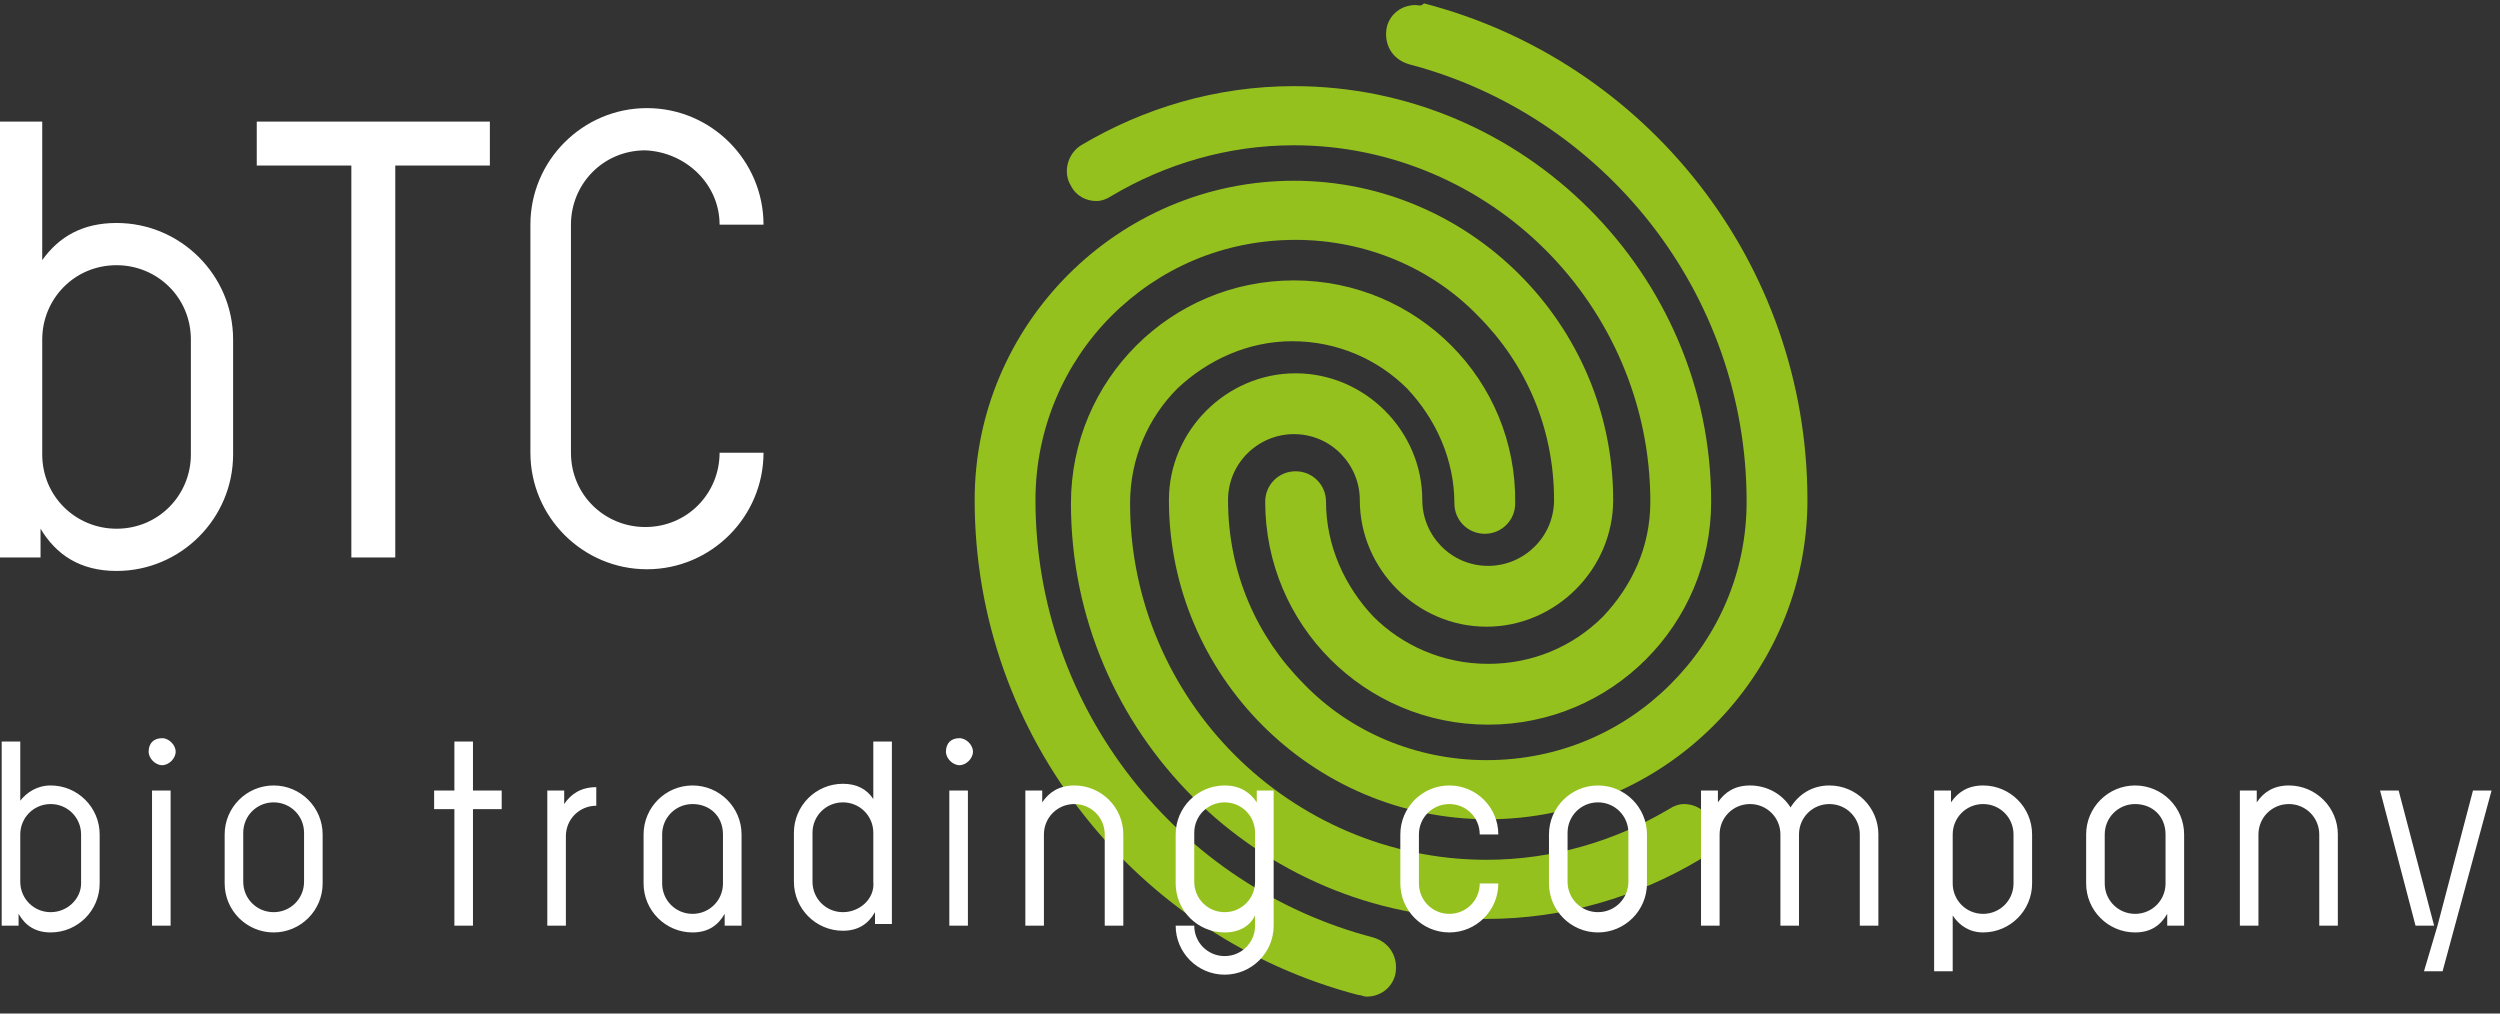
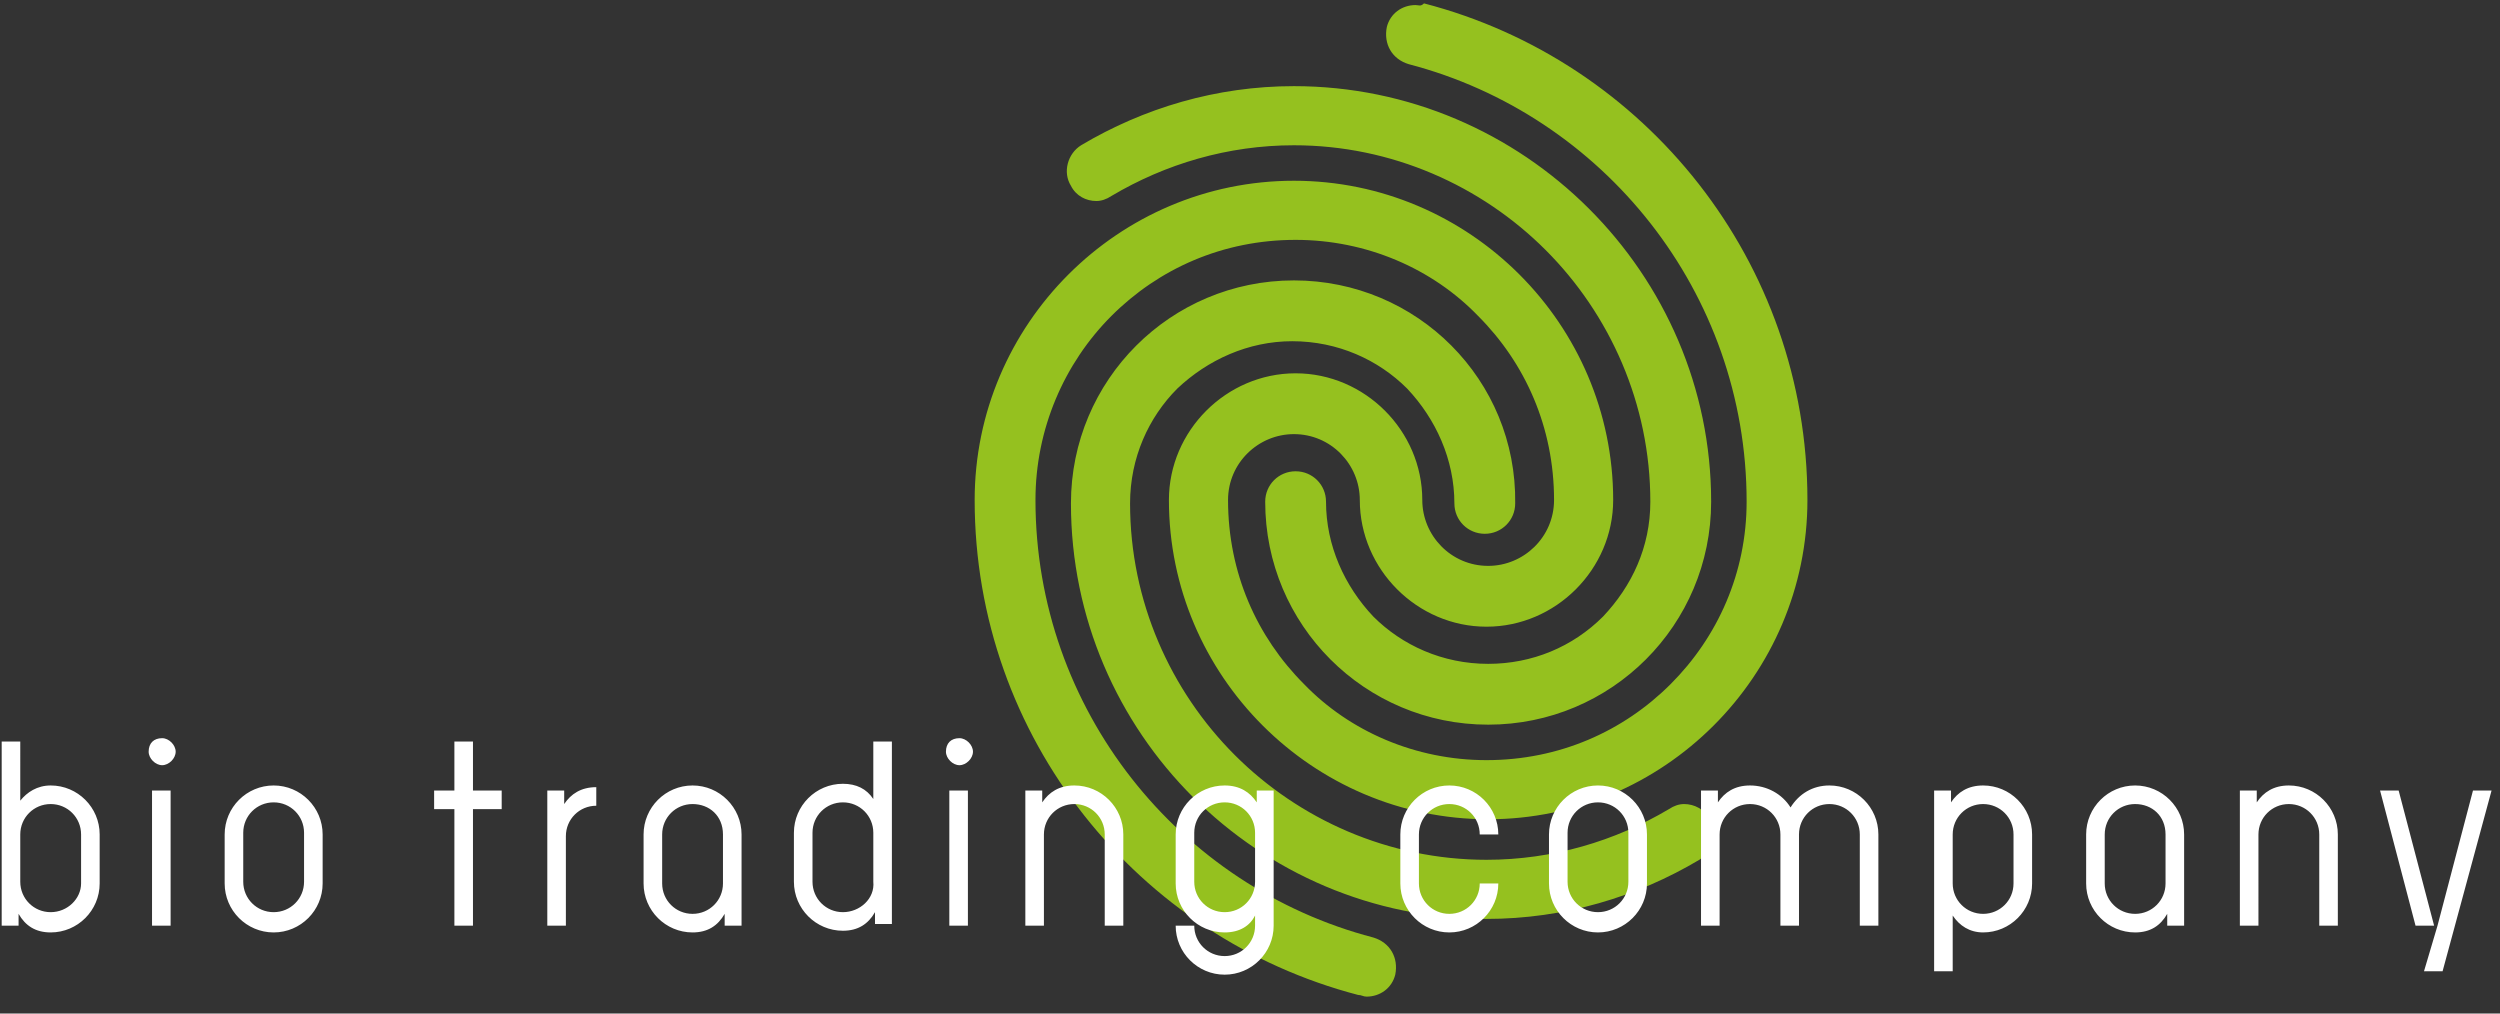
<svg xmlns="http://www.w3.org/2000/svg" version="1.1" id="Laag_1" x="0px" y="0px" viewBox="0 0 148 60" style="enable-background:new 0 0 148 60;" xml:space="preserve">
  <rect x="0" y="0" width="148" height="60" fill="#333333" stroke="none" />
  <style type="text/css">
	.st0{fill:#95C11F;}
	.st1{fill:#FFFFFF;}
</style>
  <title>Logo wit</title>
  <desc>Created with Sketch.</desc>
  <g>
    <path class="st0" d="M83.8,0.3c-0.8,0-1.5,0.5-1.7,1.3c-0.2,1,0.3,1.9,1.3,2.2h0c11.5,3,20,13.5,20,25.9v0l0,0   c0,4.2-1.7,8-4.5,10.8c-2.8,2.8-6.6,4.5-10.9,4.5c-4.2,0-8.1-1.7-10.8-4.5c-2.8-2.8-4.5-6.6-4.5-10.9l0,0v0c0-2.2,1.8-3.9,3.9-3.9   c2.2,0,3.9,1.8,3.9,3.9v0v0c0,4.1,3.4,7.5,7.5,7.5c4.1,0,7.5-3.4,7.5-7.5l0,0v0c0-10.4-8.5-18.9-18.9-18.9   c-10.4,0-18.9,8.5-18.9,18.9v0l0,0c0,14.1,9.7,25.9,22.7,29.3c0.2,0,0.3,0.1,0.5,0.1c0.8,0,1.5-0.5,1.7-1.3c0.2-1-0.3-1.9-1.3-2.2   c-11.5-3-20-13.5-20-25.9l0,0v0c0-4.2,1.7-8.1,4.5-10.9c2.8-2.8,6.6-4.5,10.9-4.5c4.2,0,8.1,1.7,10.8,4.5c2.8,2.8,4.5,6.6,4.5,10.9   v0l0,0c0,2.2-1.8,3.9-3.9,3.9c-2.2,0-3.9-1.8-3.9-3.9v0v0c0-4.1-3.4-7.5-7.5-7.5c-4.1,0-7.5,3.4-7.5,7.5v0l0,0   c0,10.4,8.5,18.9,18.9,18.9c10.4,0,18.9-8.5,18.9-18.9l0,0l0,0c0-14.1-9.6-26-22.7-29.4C84.1,0.4,84,0.3,83.8,0.3 M76.6,16.6   c-7.3,0-13.2,5.9-13.2,13.2v0l0,0c0,13.6,11.1,24.6,24.6,24.6c4.6,0,8.9-1.3,12.6-3.5c0.8-0.5,1.1-1.6,0.6-2.4   c-0.3-0.6-0.9-0.9-1.5-0.9c-0.3,0-0.6,0.1-0.9,0.3c-3.2,1.9-6.9,3-10.8,3c-5.8,0-11.1-2.4-14.9-6.2c-3.8-3.8-6.2-9.1-6.2-14.9l0,0   v0c0-2.7,1.1-5.1,2.8-6.8c1.8-1.7,4.2-2.8,6.8-2.8c2.7,0,5.1,1.1,6.8,2.8c1.7,1.8,2.8,4.2,2.8,6.8v0c0,1,0.8,1.8,1.8,1.8   c1,0,1.8-0.8,1.8-1.8v0C89.8,22.5,83.9,16.6,76.6,16.6 M76.6,5.1C72,5.1,67.7,6.4,64,8.6c-0.8,0.5-1.1,1.6-0.6,2.4   c0.3,0.6,0.9,0.9,1.5,0.9c0.3,0,0.6-0.1,0.9-0.3c3.2-1.9,6.9-3,10.8-3c5.8,0,11.1,2.4,14.9,6.2c3.8,3.8,6.2,9.1,6.2,14.9v0l0,0   c0,2.7-1.1,5-2.8,6.8c-1.8,1.8-4.2,2.8-6.8,2.8c-2.7,0-5.1-1.1-6.8-2.8c-1.7-1.8-2.8-4.2-2.8-6.8v0c0-1-0.8-1.8-1.8-1.8   c-1,0-1.8,0.8-1.8,1.8v0l0,0c0,7.3,5.9,13.2,13.2,13.2c7.3,0,13.2-5.9,13.2-13.2l0,0v0C101.3,16.2,90.2,5.1,76.6,5.1" />
-     <path class="st1" d="M11.3,26.9c0,2.4-1.9,4.4-4.4,4.4c-2.4,0-4.4-1.9-4.4-4.4v-6.8c0-2.4,1.9-4.4,4.4-4.4c2.4,0,4.4,1.9,4.4,4.4   V26.9z M0,11.1V33h2.4v-1.7c0.9,1.5,2.3,2.5,4.5,2.5c3.8,0,6.9-3.1,6.9-6.9v-6.8c0-3.8-3.1-6.9-6.9-6.9c-2,0-3.4,0.8-4.4,2.2V7.2H0   v3 M23.4,9.8H29V7.2H15.2v2.6h5.6V33h2.6V9.8z M42.6,13.3h2.6c0-3.8-3.1-6.9-6.9-6.9c-3.8,0-6.9,3.1-6.9,6.9v13.5   c0,3.8,3.1,6.9,6.9,6.9c3.8,0,6.9-3.1,6.9-6.9h-2.6c0,2.4-1.9,4.4-4.4,4.4c-2.4,0-4.4-1.9-4.4-4.4V13.3c0-2.4,1.9-4.4,4.4-4.4   C40.6,9,42.6,10.9,42.6,13.3" />
    <path class="st1" d="M142,46.8h-1.1l2.1,8h1.1L142,46.8z M143.5,57.5h1.1l2.9-10.7h-1.1l-2.1,8L143.5,57.5z M133.7,49.4   c0-1,0.8-1.8,1.8-1.8c1,0,1.8,0.8,1.8,1.8v5.4h1.1v-5.4c0-1.6-1.3-2.9-2.9-2.9c-0.9,0-1.5,0.4-1.9,1v-0.7h-1v8h1.1V49.4z    M128.2,49.4v2.9c0,1-0.8,1.8-1.8,1.8s-1.8-0.8-1.8-1.8v-2.9c0-1,0.8-1.8,1.8-1.8S128.2,48.3,128.2,49.4 M128.3,54.8h1v-5.4   c0-1.6-1.3-2.9-2.9-2.9s-2.9,1.3-2.9,2.9v2.9c0,1.6,1.3,2.9,2.9,2.9c0.9,0,1.5-0.4,1.9-1.1V54.8z M115.6,49.4c0-1,0.8-1.8,1.8-1.8   c1,0,1.8,0.8,1.8,1.8v2.9c0,1-0.8,1.8-1.8,1.8c-1,0-1.8-0.8-1.8-1.8V49.4z M120.3,49.4c0-1.6-1.3-2.9-2.9-2.9c-0.9,0-1.5,0.4-1.9,1   v-0.7h-1v10.7h1.1v-3.3c0.4,0.6,1,1,1.8,1c1.6,0,2.9-1.3,2.9-2.9V49.4z M106.5,49.4c0-1,0.8-1.8,1.8-1.8s1.8,0.8,1.8,1.8v5.4h1.1   v-5.4c0-1.6-1.3-2.9-2.9-2.9c-1,0-1.8,0.5-2.3,1.3c-0.5-0.8-1.4-1.3-2.4-1.3c-0.9,0-1.5,0.4-1.9,1v-0.7h-1v8h1.1v-5.4   c0-1,0.8-1.8,1.8-1.8c1,0,1.8,0.8,1.8,1.8v5.4h1.1V49.4z M96.4,52.2c0,1-0.8,1.8-1.8,1.8s-1.8-0.8-1.8-1.8v-2.9   c0-1,0.8-1.8,1.8-1.8s1.8,0.8,1.8,1.8V52.2z M97.5,49.4c0-1.6-1.3-2.9-2.9-2.9s-2.9,1.3-2.9,2.9v2.9c0,1.6,1.3,2.9,2.9,2.9   s2.9-1.3,2.9-2.9V49.4z M88.7,49.4c0-1.6-1.3-2.9-2.9-2.9c-1.6,0-2.9,1.3-2.9,2.9v2.9c0,1.6,1.3,2.9,2.9,2.9c1.6,0,2.9-1.3,2.9-2.9   h-1.1c0,1-0.8,1.8-1.8,1.8c-1,0-1.8-0.8-1.8-1.8v-2.9c0-1,0.8-1.8,1.8-1.8c1,0,1.8,0.8,1.8,1.8H88.7z M74.3,52.2   c0,1-0.8,1.8-1.8,1.8s-1.8-0.8-1.8-1.8v-2.9c0-1,0.8-1.8,1.8-1.8s1.8,0.8,1.8,1.8V52.2z M74.3,54.8c0,1-0.8,1.8-1.8,1.8   s-1.8-0.8-1.8-1.8h-1.1c0,1.6,1.3,2.9,2.9,2.9c1.6,0,2.9-1.3,2.9-2.9v-8h-1v0.7c-0.4-0.6-1-1-1.9-1c-1.6,0-2.9,1.3-2.9,2.9v2.9   c0,1.6,1.3,2.9,2.9,2.9c0.9,0,1.5-0.4,1.8-1V54.8z M61.8,49.4c0-1,0.8-1.8,1.8-1.8s1.8,0.8,1.8,1.8v5.4h1.1v-5.4   c0-1.6-1.3-2.9-2.9-2.9c-0.9,0-1.5,0.4-1.9,1v-0.7h-1v8h1.1V49.4z M56,44.5c0,0.4,0.4,0.8,0.8,0.8c0.4,0,0.8-0.4,0.8-0.8   c0-0.4-0.4-0.8-0.8-0.8C56.3,43.7,56,44,56,44.5 M57.3,46.8h-1.1v8h1.1V46.8z M49.9,54c-1,0-1.8-0.8-1.8-1.8v-2.9   c0-1,0.8-1.8,1.8-1.8s1.8,0.8,1.8,1.8v2.9C51.8,53.2,50.9,54,49.9,54 M47,52.2c0,1.6,1.3,2.9,2.9,2.9c0.9,0,1.5-0.4,1.9-1.1v0.7h1   V43.9h-1.1v3.4c-0.4-0.6-1-0.9-1.8-0.9c-1.6,0-2.9,1.3-2.9,2.9V52.2z M42.8,49.4v2.9c0,1-0.8,1.8-1.8,1.8s-1.8-0.8-1.8-1.8v-2.9   c0-1,0.8-1.8,1.8-1.8S42.8,48.3,42.8,49.4 M42.9,54.8h1v-5.4c0-1.6-1.3-2.9-2.9-2.9s-2.9,1.3-2.9,2.9v2.9c0,1.6,1.3,2.9,2.9,2.9   c0.9,0,1.5-0.4,1.9-1.1V54.8z M33.5,49.5c0-1,0.8-1.8,1.8-1.8v-1.1c-0.9,0-1.5,0.4-1.9,1v-0.8h-1v8h1.1V49.5z M25.7,47.9h1.2v6.9   H28v-6.9h1.7v-1.1H28v-2.9h-1.1v2.9h-1.2V47.9z M18,52.2c0,1-0.8,1.8-1.8,1.8s-1.8-0.8-1.8-1.8v-2.9c0-1,0.8-1.8,1.8-1.8   s1.8,0.8,1.8,1.8V52.2z M19.1,49.4c0-1.6-1.3-2.9-2.9-2.9s-2.9,1.3-2.9,2.9v2.9c0,1.6,1.3,2.9,2.9,2.9s2.9-1.3,2.9-2.9V49.4z    M8.8,44.5c0,0.4,0.4,0.8,0.8,0.8c0.4,0,0.8-0.4,0.8-0.8c0-0.4-0.4-0.8-0.8-0.8C9.1,43.7,8.8,44,8.8,44.5 M10.1,46.8H9v8h1.1V46.8z    M1.2,49.4c0-1,0.8-1.8,1.8-1.8c1,0,1.8,0.8,1.8,1.8v2.9C4.8,53.2,4,54,3,54c-1,0-1.8-0.8-1.8-1.8V49.4z M1.2,43.9H0.1v10.9h1v-0.7   c0.4,0.7,1,1.1,1.9,1.1c1.6,0,2.9-1.3,2.9-2.9v-2.9c0-1.6-1.3-2.9-2.9-2.9c-0.8,0-1.4,0.4-1.8,0.9V43.9z" />
  </g>
</svg>